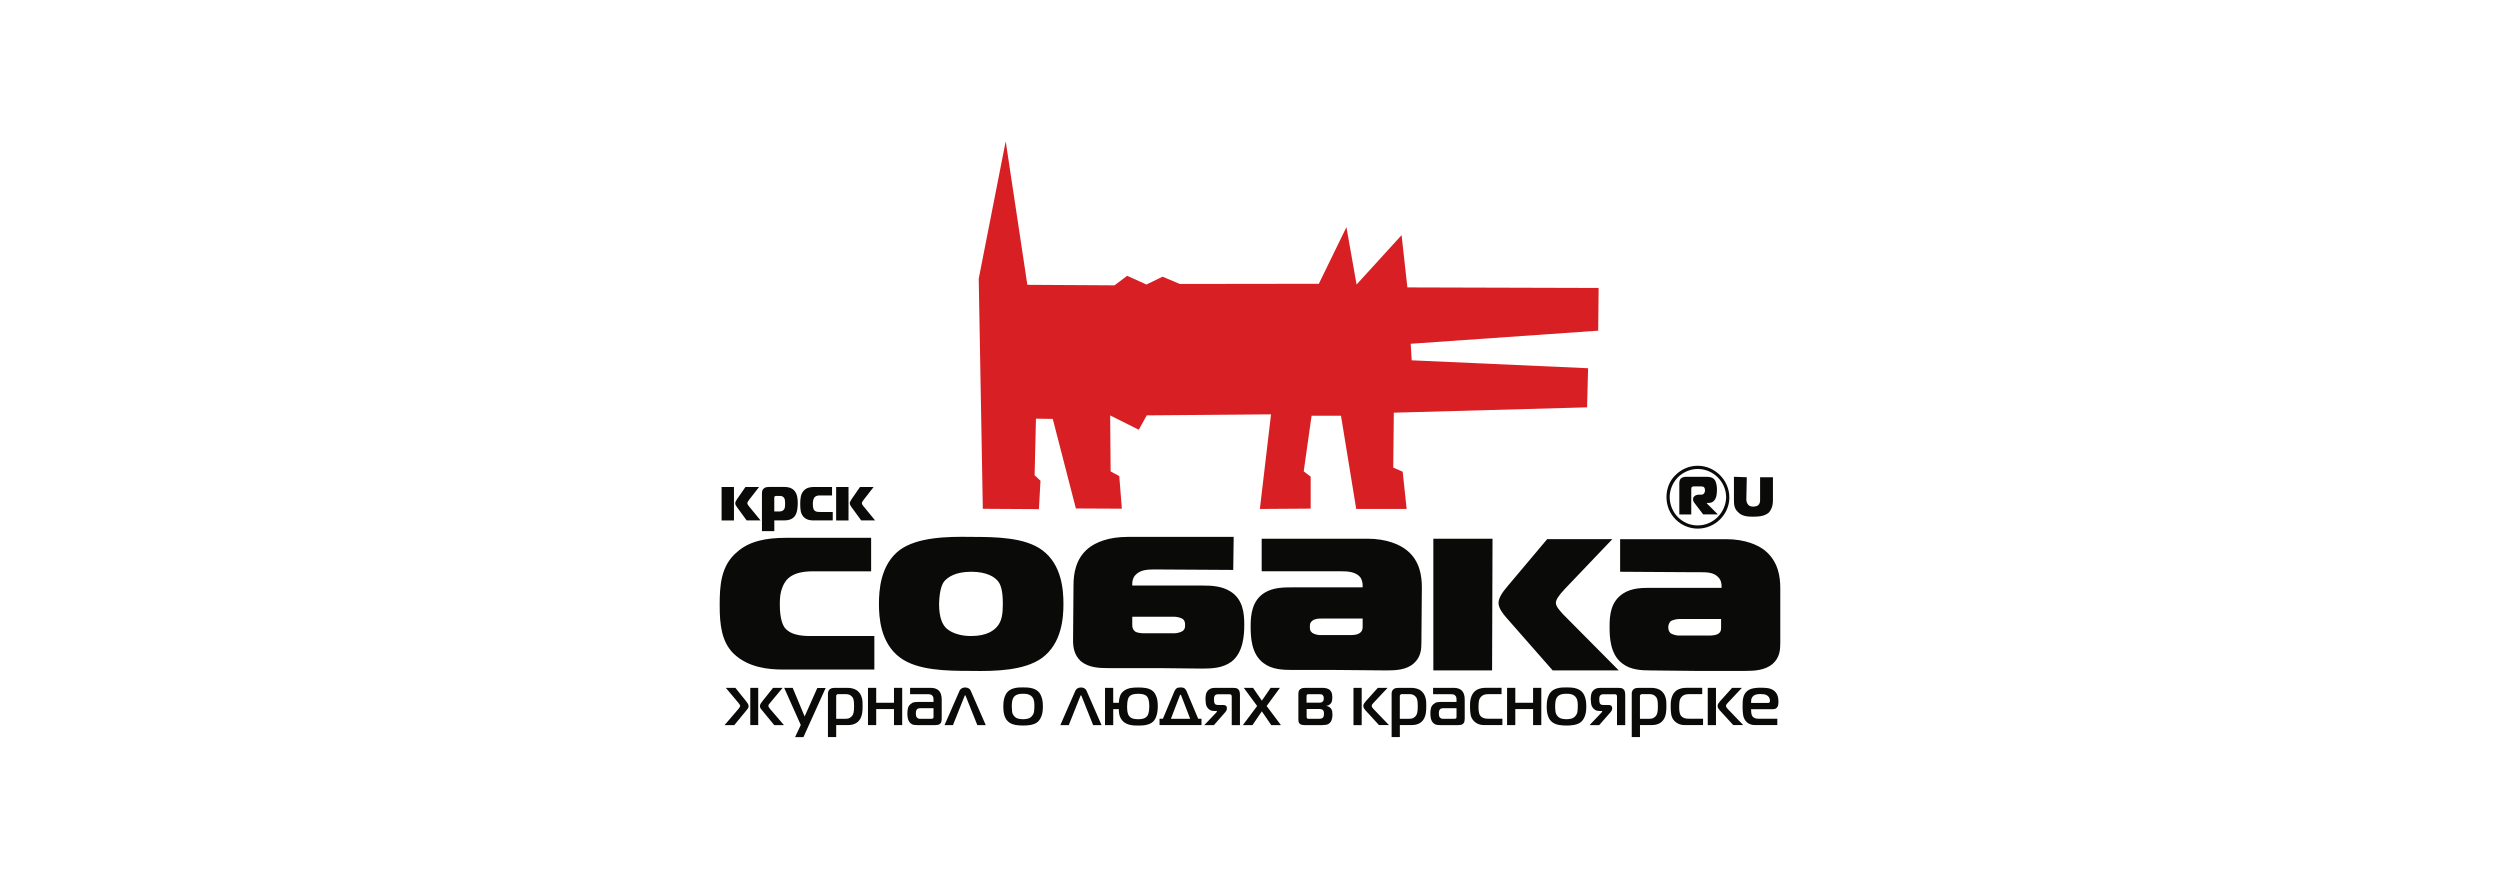
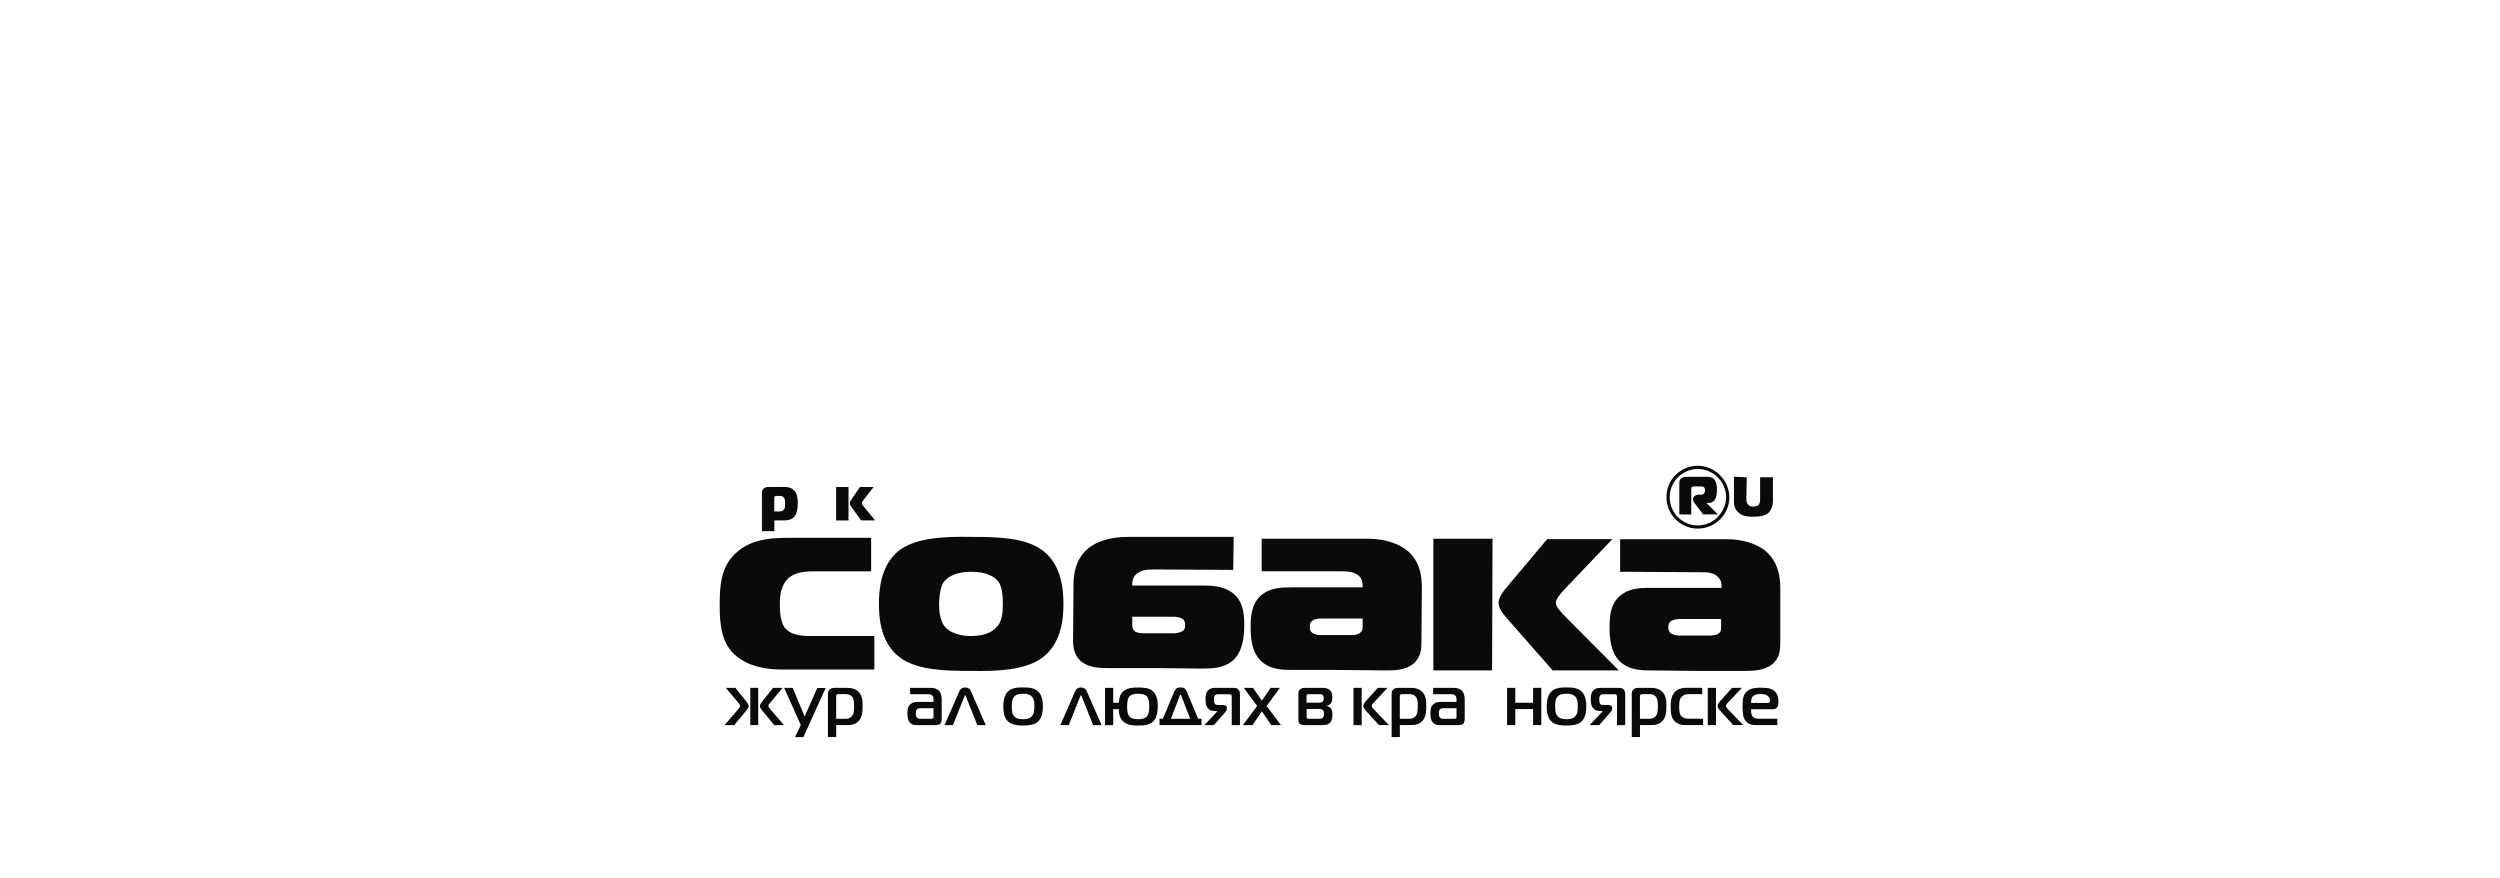
<svg xmlns="http://www.w3.org/2000/svg" id="_Слой_2" data-name="Слой 2" viewBox="0 0 1226.14 430.81">
  <defs>
    <style> .cls-1 { fill: #fff; } .cls-2 { fill: #d71f24; } .cls-3 { fill: #0a0a09; } </style>
  </defs>
  <g id="Layer_1" data-name="Layer 1">
    <rect class="cls-1" width="1226.14" height="430.81" />
    <g>
      <g>
        <path class="cls-3" d="m362.26,347.6c.11-.16.27-.39.47-.69.19-.3.29-.54.29-.72,0-.16-.09-.38-.28-.67-.18-.29-.34-.51-.48-.67l-6.27-7.48h4.69l5.2,6.48c.32.39.61.8.88,1.24s.4.85.4,1.24c0,.41-.12.8-.36,1.16s-.48.66-.71.91l-5.96,7.24h-4.76l6.89-8.03Zm5.72,8.03v-18.27h3.89v18.27h-3.89Zm11.75,0l-5.96-7.24c-.23-.25-.47-.56-.71-.91s-.36-.74-.36-1.16c0-.39.13-.8.4-1.24.26-.44.56-.85.88-1.24l5.17-6.48h4.69l-6.24,7.48c-.34.39-.56.69-.64.9-.08.21-.12.36-.12.45,0,.18.09.43.28.72.18.3.34.53.48.69l6.89,8.03h-4.76Z" />
        <path class="cls-3" d="m394.05,361.53h-4.1l2.79-5.96-8.13-18.2h4.17l5.86,14.03,6.2-13.96h4.1l-10.89,24.09Z" />
        <path class="cls-3" d="m410.1,361.49h-4.03v-21.3c0-.6.11-1.07.34-1.43.23-.36.46-.63.69-.81.34-.25.72-.41,1.14-.48.41-.07.79-.1,1.14-.1h6.38c.3,0,.66.02,1.09.05.42.04.88.12,1.38.26.49.14.99.34,1.5.6.51.26.98.63,1.41,1.08.46.48.82,1.01,1.09,1.59.26.57.46,1.16.59,1.76.13.6.2,1.19.22,1.77s.03,1.13.03,1.64c0,.6-.01,1.21-.03,1.83s-.09,1.23-.19,1.83c-.1.6-.25,1.17-.45,1.72-.2.55-.45,1.06-.78,1.52-.44.62-.92,1.11-1.46,1.46-.54.36-1.1.62-1.69.79-.59.17-1.16.28-1.72.31-.56.03-1.07.05-1.53.05h-5.1v5.86Zm4.58-8.96c1.01,0,1.78-.19,2.31-.57.53-.38.91-.75,1.14-1.12.18-.28.36-.73.52-1.38s.24-1.64.24-3c0-1.24-.05-2.14-.15-2.71-.1-.56-.21-.97-.33-1.22-.25-.6-.68-1.09-1.27-1.48-.6-.39-1.34-.59-2.24-.59h-3.96c-.09,0-.19.03-.29.09-.1.06-.19.11-.26.16-.18.18-.28.39-.28.62v11.2h4.58Z" />
-         <path class="cls-3" d="m438.46,355.63v-7.86h-8.72v7.86h-4.03v-18.27h4.03v7.31h8.72v-7.31h4.03v18.27h-4.03Z" />
        <path class="cls-3" d="m456.74,337.37c.78,0,1.5.13,2.17.38s1.21.6,1.62,1.03c.39.39.71.95.96,1.67.25.72.38,1.6.38,2.64v9.48c0,.32-.04.71-.12,1.17-.08.46-.28.85-.6,1.17-.32.32-.71.52-1.17.6-.46.08-.91.12-1.34.12h-8.72c-.51,0-1.05-.03-1.64-.1-.59-.07-1.14-.33-1.67-.79-.37-.32-.66-.69-.88-1.12-.22-.42-.38-.87-.48-1.33s-.17-.91-.19-1.34c-.02-.44-.03-.83-.03-1.17,0-.8.09-1.6.26-2.38.17-.78.6-1.47,1.29-2.07.57-.5,1.15-.81,1.74-.91.59-.1,1.12-.16,1.6-.16h7.93v-1.28c0-.28-.03-.56-.09-.86-.06-.3-.2-.59-.43-.86-.28-.34-.59-.56-.95-.65-.36-.09-.69-.14-1.02-.14h-9v-3.1h10.37Zm-5.62,10c-.14,0-.36.03-.67.09-.31.06-.58.24-.81.53-.07.09-.16.28-.28.55-.12.28-.17.75-.17,1.41,0,.28.03.62.09,1.03.06.41.21.75.47,1,.14.14.33.26.57.38.24.12.49.17.74.17h5.62c.11,0,.26,0,.43-.02.17-.01.33-.07.47-.19.14-.11.22-.24.24-.36.02-.13.03-.26.03-.4v-4.21h-6.72Z" />
        <path class="cls-3" d="m470.68,338.68c.25-.53.63-.91,1.12-1.15.49-.24,1.02-.36,1.57-.36s1.07.12,1.57.36c.49.24.87.63,1.12,1.15l7.41,16.96h-4.14l-5.62-14.1c-.05-.09-.09-.2-.14-.33-.05-.13-.12-.19-.21-.19s-.16.06-.21.19c-.05.13-.09.24-.14.33l-5.62,14.1h-4.14l7.41-16.96Z" />
        <path class="cls-3" d="m503.56,337.19c.64.02,1.3.1,1.96.22.67.13,1.31.32,1.93.59.62.26,1.18.63,1.69,1.09.53.48.95,1.05,1.26,1.71.31.65.55,1.32.71,1.98.16.67.26,1.32.31,1.96.05.64.07,1.21.07,1.69,0,1.95-.22,3.52-.67,4.7-.45,1.18-1.01,2.1-1.67,2.74-.48.46-1.04.82-1.67,1.09-.63.26-1.29.46-1.96.59-.68.13-1.34.21-1.98.24s-1.23.05-1.76.05-1.15-.02-1.79-.05c-.64-.03-1.3-.12-1.96-.24-.67-.13-1.31-.32-1.93-.59-.62-.26-1.18-.63-1.69-1.09-.55-.5-.98-1.08-1.29-1.72-.31-.64-.54-1.3-.69-1.98-.15-.68-.25-1.33-.29-1.96-.05-.63-.07-1.18-.07-1.64,0-.5.02-1.09.07-1.76.05-.67.15-1.34.31-2.02.16-.68.4-1.34.71-2,.31-.66.73-1.22,1.26-1.71.5-.46,1.07-.82,1.69-1.09.62-.26,1.26-.46,1.93-.59.67-.13,1.32-.2,1.96-.22.64-.02,1.24-.03,1.79-.03s1.15.01,1.79.03Zm-7.19,11.75c.1.85.44,1.61,1.02,2.28.6.67,1.29,1.08,2.08,1.26.79.17,1.56.26,2.29.26s1.52-.09,2.29-.26c.77-.17,1.45-.59,2.05-1.26.6-.67.95-1.41,1.05-2.24s.16-1.64.16-2.45v-1.1c0-.41-.03-.84-.1-1.28s-.18-.87-.34-1.29c-.16-.42-.4-.81-.72-1.15-.3-.32-.63-.58-.98-.78-.36-.2-.72-.34-1.1-.45-.38-.1-.76-.17-1.15-.19-.39-.02-.77-.03-1.14-.03-.32,0-.68.01-1.09.03-.4.02-.8.09-1.19.19s-.78.25-1.15.45c-.38.2-.71.45-.98.78-.28.32-.49.7-.65,1.14-.16.44-.28.88-.34,1.33-.07.45-.11.88-.12,1.29-.01.41-.02.77-.02,1.07,0,.76.05,1.56.15,2.41Z" />
        <path class="cls-3" d="m527.48,338.68c.25-.53.63-.91,1.12-1.15.49-.24,1.02-.36,1.57-.36s1.07.12,1.57.36c.49.24.87.63,1.12,1.15l7.41,16.96h-4.14l-5.62-14.1c-.05-.09-.09-.2-.14-.33-.05-.13-.12-.19-.21-.19s-.16.06-.21.19c-.05.13-.09.24-.14.33l-5.62,14.1h-4.14l7.41-16.96Z" />
        <path class="cls-3" d="m541.95,337.37h4.03v7.31h2.76c.05-1.22.23-2.29.55-3.22.32-.93.86-1.73,1.62-2.39.51-.44,1.06-.79,1.67-1.05.61-.26,1.23-.45,1.86-.57.63-.11,1.27-.19,1.91-.22.64-.04,1.26-.05,1.86-.05.55,0,1.16.02,1.83.05.67.03,1.33.11,1.98.22.65.12,1.29.3,1.9.57.61.26,1.15.62,1.64,1.05.64.6,1.18,1.49,1.62,2.67s.66,2.72.66,4.6c0,1.72-.2,3.23-.59,4.53-.39,1.3-.95,2.3-1.69,3.02-.48.46-1.03.82-1.64,1.09-.61.26-1.25.46-1.91.59-.67.13-1.33.21-1.98.24s-1.26.05-1.81.05c-.6,0-1.22-.02-1.86-.05-.64-.03-1.28-.12-1.91-.24-.63-.13-1.25-.32-1.86-.59-.61-.26-1.17-.63-1.67-1.09-.67-.6-1.21-1.4-1.62-2.41s-.6-2.24-.55-3.69h-2.76v7.86h-4.03v-18.27Zm11,11.67c.12.84.4,1.56.86,2.15.28.37.6.66.97.86.37.21.75.36,1.14.46.39.1.78.17,1.18.19.39.02.76.03,1.11.03.32,0,.69-.01,1.09-.03.4-.02.8-.09,1.19-.19s.78-.26,1.16-.46c.38-.21.71-.49.99-.86.09-.11.2-.28.31-.48.12-.21.22-.49.33-.86.1-.37.2-.83.28-1.38.08-.55.12-1.23.12-2.03s-.04-1.45-.12-2.02c-.08-.56-.17-1.02-.28-1.38-.1-.36-.21-.64-.33-.84s-.21-.36-.28-.45c-.28-.37-.61-.65-1-.84s-.8-.34-1.21-.43c-.42-.09-.82-.15-1.21-.17-.39-.02-.74-.03-1.04-.03s-.65.01-1.04.03c-.39.02-.79.08-1.19.17s-.8.24-1.19.43c-.39.2-.73.48-1,.84-.12.14-.23.32-.35.55-.12.23-.22.54-.31.93-.09.39-.17.87-.24,1.43-.07.56-.1,1.25-.1,2.05,0,.71.06,1.49.17,2.33Z" />
        <path class="cls-3" d="m576.05,338.95c.21-.5.52-.93.93-1.28s1.09-.52,2.03-.52,1.65.18,2.05.55c.4.37.7.78.88,1.24l5.72,13.58h1.62v3.1h-20.58v-3.1h1.65l5.69-13.58Zm-1.76,13.58h9.44l-4.38-11.34c-.05-.09-.09-.2-.12-.31-.03-.11-.11-.17-.22-.17-.07,0-.14.05-.21.15-.07.1-.13.21-.17.33l-4.34,11.34Z" />
        <path class="cls-3" d="m596.62,349.33c.16-.16.24-.3.24-.41s-.04-.18-.12-.19c-.08-.01-.16-.02-.22-.02h-.96c-.92,0-1.64-.17-2.15-.52-.52-.34-.9-.69-1.15-1.03-.46-.62-.75-1.34-.86-2.17s-.17-1.55-.17-2.17c0-.67.07-1.4.22-2.19.15-.79.52-1.49,1.12-2.08.32-.32.74-.6,1.24-.83.5-.23,1.14-.34,1.9-.34h9.3c.3,0,.67.03,1.1.09.44.06.83.25,1.17.57.41.39.66.86.74,1.41.08.55.12.98.12,1.28v14.92h-4.03v-13.75c0-.07-.01-.24-.03-.52-.02-.28-.1-.48-.24-.62-.14-.14-.32-.22-.55-.24-.23-.02-.44-.03-.62-.03h-5.27c-.32,0-.62.06-.9.17-.28.12-.49.26-.65.45-.21.25-.33.56-.38.91-.05.36-.07.7-.07,1.02,0,.6.03,1.05.1,1.34s.16.54.28.72c.23.32.49.51.79.57.3.06.62.09.96.09h2.45c.11,0,.27.01.46.04.2.02.39.09.59.19s.36.26.5.46.21.49.21.86c0,.46-.07.83-.21,1.12-.14.29-.3.53-.48.74l-5.69,6.48h-4.72l6-6.31Z" />
        <path class="cls-3" d="m623.49,355.63l-4.62-6.75-4.58,6.75h-4.72l7-9.37-6.55-8.89h4.55l4.31,6.27,4.31-6.27h4.55l-6.51,8.89,7,9.37h-4.72Z" />
        <path class="cls-3" d="m650.44,346.22c.53.07.99.22,1.38.47s.69.49.9.74c.37.46.59.96.67,1.5.08.54.12,1.05.12,1.53,0,.25-.01.55-.03.88-.02.33-.08.68-.16,1.05-.08.37-.2.74-.36,1.1-.16.37-.39.7-.69,1-.55.55-1.17.88-1.86.98s-1.3.16-1.83.16h-8.68c-.39,0-.81-.03-1.26-.1-.45-.07-.83-.25-1.15-.55-.32-.28-.52-.61-.59-1-.07-.39-.1-.74-.1-1.03v-12.72c0-.32.04-.68.12-1.07.08-.39.32-.75.71-1.07.39-.32.8-.52,1.22-.6.42-.08.83-.12,1.22-.12h8.27c.3,0,.63,0,1,.02.37.01.74.06,1.1.16s.73.22,1.09.4c.36.17.67.42.95.74.46.53.74,1.12.83,1.76.09.64.14,1.18.14,1.62,0,.48-.05,1.01-.14,1.57-.09.56-.32,1.05-.69,1.46-.25.28-.56.51-.93.71-.37.2-.78.32-1.24.36v.07Zm-3.38-1.58c.25,0,.53-.03.84-.09.31-.06.59-.21.84-.47.23-.23.37-.48.43-.74.06-.26.09-.52.09-.78,0-.28-.03-.56-.09-.86-.06-.3-.21-.56-.46-.79-.23-.21-.48-.33-.76-.38-.28-.05-.55-.07-.83-.07h-5.31c-.12,0-.24,0-.38.02-.14.01-.26.08-.38.19s-.18.23-.21.34c-.02.12-.03.23-.03.34v3.27h6.24Zm-6.24,6.79c0,.14.02.28.05.43.03.15.09.28.16.4.11.14.25.22.4.24.15.02.3.04.47.04h5.03c.3,0,.62-.03.97-.09s.64-.21.9-.47.41-.56.47-.93c.06-.37.09-.7.09-1,0-.28-.02-.57-.07-.88-.05-.31-.18-.59-.41-.84-.25-.28-.55-.44-.88-.5-.33-.06-.62-.09-.84-.09h-6.31v3.69Z" />
        <path class="cls-3" d="m663.82,355.63v-18.27h4.03v18.27h-4.03Zm12.51,0l-6.65-7.27c-.21-.23-.43-.53-.67-.9s-.36-.78-.36-1.24.15-.9.45-1.31c.3-.41.57-.77.83-1.07l5.83-6.48h4.79l-6.93,7.38c-.16.16-.34.37-.55.64s-.31.55-.31.84c0,.18.07.41.22.67.15.26.29.46.43.6l7.79,8.13h-4.86Z" />
        <path class="cls-3" d="m686.56,361.49h-4.03v-21.3c0-.6.11-1.07.34-1.43.23-.36.46-.63.69-.81.34-.25.72-.41,1.14-.48.41-.07.79-.1,1.14-.1h6.38c.3,0,.66.02,1.08.05.42.04.88.12,1.38.26s.99.34,1.5.6c.5.26.98.63,1.41,1.08.46.48.82,1.01,1.09,1.59.26.57.46,1.16.59,1.76.13.6.2,1.19.22,1.77.02.59.03,1.13.03,1.64,0,.6-.01,1.21-.03,1.83-.02.62-.09,1.23-.19,1.83-.1.6-.25,1.17-.45,1.72s-.45,1.06-.78,1.52c-.44.62-.92,1.11-1.46,1.46s-1.1.62-1.69.79c-.59.17-1.16.28-1.72.31-.56.03-1.07.05-1.53.05h-5.1v5.86Zm4.58-8.96c1.01,0,1.78-.19,2.31-.57.53-.38.91-.75,1.14-1.12.18-.28.36-.73.52-1.38.16-.64.24-1.64.24-3,0-1.24-.05-2.14-.16-2.71-.1-.56-.21-.97-.33-1.22-.25-.6-.68-1.09-1.28-1.48s-1.34-.59-2.24-.59h-3.96c-.09,0-.19.03-.29.09s-.19.11-.26.16c-.18.18-.28.39-.28.62v11.2h4.58Z" />
        <path class="cls-3" d="m713.25,337.37c.78,0,1.5.13,2.17.38.67.25,1.21.6,1.62,1.03.39.39.71.95.96,1.67s.38,1.6.38,2.64v9.48c0,.32-.04.71-.12,1.17-.08.46-.28.85-.6,1.17s-.71.52-1.17.6c-.46.08-.91.12-1.34.12h-8.72c-.51,0-1.05-.03-1.64-.1-.59-.07-1.14-.33-1.67-.79-.37-.32-.66-.69-.88-1.12-.22-.42-.38-.87-.48-1.33s-.17-.91-.19-1.34c-.02-.44-.03-.83-.03-1.17,0-.8.09-1.6.26-2.38.17-.78.6-1.47,1.29-2.07.57-.5,1.15-.81,1.74-.91.59-.1,1.12-.16,1.6-.16h7.93v-1.28c0-.28-.03-.56-.09-.86-.06-.3-.2-.59-.43-.86-.28-.34-.59-.56-.95-.65s-.7-.14-1.02-.14h-9v-3.1h10.37Zm-5.62,10c-.14,0-.36.03-.67.09-.31.06-.58.24-.81.53-.07.09-.16.28-.28.55s-.17.75-.17,1.41c0,.28.03.62.09,1.03.06.41.21.75.47,1,.14.14.33.26.57.38.24.12.49.17.74.17h5.62c.12,0,.26,0,.43-.02.17-.01.33-.07.47-.19.14-.11.22-.24.24-.36.02-.13.03-.26.03-.4v-4.21h-6.72Z" />
-         <path class="cls-3" d="m728.08,355.63c-.34,0-.75-.02-1.21-.07-.46-.04-.93-.15-1.41-.31-.48-.16-.97-.39-1.46-.69-.5-.3-.95-.69-1.36-1.17-.76-.9-1.22-1.9-1.4-3.02-.17-1.11-.26-2.33-.26-3.64,0-.55.01-1.15.03-1.79.02-.64.1-1.29.24-1.95.14-.66.34-1.3.62-1.93.28-.63.67-1.21,1.17-1.74.18-.18.42-.39.72-.62s.67-.44,1.12-.64.98-.36,1.59-.5c.61-.14,1.33-.21,2.15-.21h7.82v3.1h-6.51c-1.36,0-2.38.29-3.08.86-.7.57-1.17,1.25-1.4,2.03-.07.25-.13.55-.17.88s-.08.67-.09,1c-.01.33-.02.64-.03.93-.01.29-.02.5-.02.64,0,.28,0,.58.02.91.01.33.04.67.09,1.02.05.34.11.68.19,1.02.08.33.18.61.29.84.23.44.52.78.86,1.03.34.25.72.45,1.14.59.41.14.84.22,1.29.26s.88.05,1.29.05h6.55v3.1h-8.79Z" />
        <path class="cls-3" d="m751.91,355.63v-7.86h-8.72v7.86h-4.03v-18.27h4.03v7.31h8.72v-7.31h4.03v18.27h-4.03Z" />
        <path class="cls-3" d="m770.08,337.19c.64.02,1.3.1,1.96.22.67.13,1.31.32,1.93.59.62.26,1.18.63,1.69,1.09.53.48.95,1.05,1.26,1.71.31.65.55,1.32.71,1.98.16.67.26,1.32.31,1.96.04.64.07,1.21.07,1.69,0,1.95-.22,3.52-.67,4.7-.45,1.18-1.01,2.1-1.67,2.74-.48.46-1.04.82-1.67,1.09-.63.26-1.29.46-1.96.59s-1.34.21-1.98.24c-.64.03-1.23.05-1.76.05s-1.15-.02-1.79-.05c-.64-.03-1.3-.12-1.96-.24-.67-.13-1.31-.32-1.93-.59-.62-.26-1.18-.63-1.69-1.09-.55-.5-.98-1.08-1.29-1.72-.31-.64-.54-1.3-.69-1.98-.15-.68-.25-1.33-.29-1.96s-.07-1.18-.07-1.64c0-.5.02-1.09.07-1.76.05-.67.15-1.34.31-2.02.16-.68.4-1.34.71-2,.31-.66.73-1.22,1.26-1.71.51-.46,1.07-.82,1.69-1.09.62-.26,1.26-.46,1.93-.59.67-.13,1.32-.2,1.96-.22.64-.02,1.24-.03,1.79-.03s1.15.01,1.79.03Zm-7.19,11.75c.1.85.44,1.61,1.02,2.28.6.67,1.29,1.08,2.08,1.26.79.17,1.56.26,2.29.26s1.52-.09,2.29-.26c.77-.17,1.45-.59,2.05-1.26.6-.67.95-1.41,1.05-2.24s.16-1.64.16-2.45v-1.1c0-.41-.03-.84-.1-1.28s-.18-.87-.34-1.29c-.16-.42-.4-.81-.72-1.15-.3-.32-.63-.58-.98-.78s-.72-.34-1.1-.45-.76-.17-1.16-.19c-.39-.02-.77-.03-1.14-.03-.32,0-.68.01-1.09.03-.4.02-.8.09-1.19.19-.39.1-.78.25-1.16.45-.38.2-.71.45-.98.78-.28.32-.5.7-.66,1.14-.16.44-.28.88-.34,1.33-.07.45-.11.88-.12,1.29-.01.41-.02.77-.02,1.07,0,.76.05,1.56.16,2.41Z" />
        <path class="cls-3" d="m785.58,349.33c.16-.16.24-.3.24-.41s-.04-.18-.12-.19c-.08-.01-.16-.02-.22-.02h-.96c-.92,0-1.64-.17-2.15-.52-.52-.34-.9-.69-1.15-1.03-.46-.62-.75-1.34-.86-2.17s-.17-1.55-.17-2.17c0-.67.07-1.4.22-2.19.15-.79.52-1.49,1.12-2.08.32-.32.74-.6,1.24-.83.5-.23,1.14-.34,1.9-.34h9.3c.3,0,.67.03,1.1.09.44.06.83.25,1.17.57.41.39.66.86.74,1.41.08.55.12.98.12,1.28v14.92h-4.03v-13.75c0-.07-.01-.24-.03-.52-.02-.28-.1-.48-.24-.62-.14-.14-.32-.22-.55-.24-.23-.02-.44-.03-.62-.03h-5.27c-.32,0-.62.06-.9.17-.28.12-.49.26-.65.45-.21.25-.33.56-.38.91-.05.36-.07.7-.07,1.02,0,.6.03,1.05.1,1.34.07.3.16.54.28.72.23.32.49.51.79.57.3.06.62.09.96.09h2.45c.11,0,.27.01.46.04.2.02.39.09.59.19s.36.26.5.46.21.49.21.86c0,.46-.07.83-.21,1.12-.14.29-.3.53-.48.74l-5.69,6.48h-4.72l6-6.31Z" />
        <path class="cls-3" d="m804.33,361.49h-4.03v-21.3c0-.6.11-1.07.34-1.43.23-.36.46-.63.69-.81.34-.25.72-.41,1.14-.48.41-.07.79-.1,1.14-.1h6.38c.3,0,.66.02,1.08.05.42.04.88.12,1.38.26s.99.34,1.5.6c.5.26.98.63,1.41,1.08.46.48.82,1.01,1.09,1.59.26.57.46,1.16.59,1.76.13.6.2,1.19.22,1.77.02.59.03,1.13.03,1.64,0,.6-.01,1.21-.03,1.83-.02.62-.09,1.23-.19,1.83-.1.6-.25,1.17-.45,1.72s-.45,1.06-.78,1.52c-.44.62-.92,1.11-1.46,1.46s-1.1.62-1.69.79c-.59.17-1.16.28-1.72.31-.56.03-1.07.05-1.53.05h-5.1v5.86Zm4.58-8.96c1.01,0,1.78-.19,2.31-.57.53-.38.91-.75,1.14-1.12.18-.28.36-.73.52-1.38.16-.64.24-1.64.24-3,0-1.24-.05-2.14-.16-2.71-.1-.56-.21-.97-.33-1.22-.25-.6-.68-1.09-1.28-1.48s-1.34-.59-2.24-.59h-3.96c-.09,0-.19.03-.29.09s-.19.11-.26.16c-.18.18-.28.39-.28.62v11.2h4.58Z" />
        <path class="cls-3" d="m826.5,355.63c-.34,0-.75-.02-1.21-.07-.46-.04-.93-.15-1.41-.31-.48-.16-.97-.39-1.46-.69-.5-.3-.95-.69-1.36-1.17-.76-.9-1.22-1.9-1.4-3.02-.17-1.11-.26-2.33-.26-3.64,0-.55.01-1.15.03-1.79.02-.64.1-1.29.24-1.95.14-.66.34-1.3.62-1.93.28-.63.67-1.21,1.17-1.74.18-.18.42-.39.72-.62s.67-.44,1.12-.64c.45-.2.98-.36,1.59-.5.61-.14,1.33-.21,2.15-.21h7.82v3.1h-6.51c-1.36,0-2.38.29-3.08.86-.7.57-1.17,1.25-1.4,2.03-.07.25-.13.55-.17.88s-.08.67-.09,1c-.01.33-.02.64-.03.93-.01.29-.02.5-.02.64,0,.28,0,.58.02.91.01.33.04.67.09,1.02.05.34.11.68.19,1.02.08.33.18.61.29.84.23.44.52.78.86,1.03.34.25.72.45,1.14.59.41.14.84.22,1.29.26s.88.05,1.29.05h6.55v3.1h-8.79Z" />
        <path class="cls-3" d="m837.58,355.63v-18.27h4.03v18.27h-4.03Zm12.51,0l-6.65-7.27c-.21-.23-.43-.53-.67-.9s-.36-.78-.36-1.24.15-.9.45-1.31c.3-.41.57-.77.83-1.07l5.83-6.48h4.79l-6.93,7.38c-.16.16-.34.37-.55.64s-.31.55-.31.84c0,.18.07.41.22.67.15.26.29.46.43.6l7.79,8.13h-4.86Z" />
        <path class="cls-3" d="m861.55,355.63c-.46,0-.94-.02-1.45-.05-.51-.03-1-.13-1.48-.29-.48-.16-.95-.4-1.41-.71-.46-.31-.87-.73-1.24-1.26-.6-.87-.96-1.9-1.1-3.07-.14-1.17-.21-2.37-.21-3.58,0-.85.02-1.65.05-2.4.03-.75.13-1.44.28-2.07s.37-1.21.65-1.74.68-1.01,1.19-1.45c.5-.44,1.06-.77,1.67-1,.61-.23,1.22-.4,1.84-.5.62-.1,1.22-.17,1.79-.19.57-.02,1.08-.03,1.52-.03,1.08,0,2.14.06,3.19.19s1.99.45,2.84.98c.53.34.96.74,1.29,1.17s.6.91.79,1.43c.2.52.33,1.06.4,1.62.07.56.1,1.13.1,1.71,0,.46-.05.94-.14,1.43s-.33.94-.72,1.33c-.28.28-.58.46-.91.55s-.68.14-1.05.14h-10.62c0,.39.02.84.07,1.34.05.51.1.9.17,1.17.14.48.33.87.59,1.16s.55.5.9.65c.34.15.71.25,1.09.29.38.05.75.07,1.12.07h8.93v3.1h-10.13Zm5.65-10.89c.39,0,.64-.12.74-.34.1-.23.15-.47.15-.72,0-.57-.12-1.07-.36-1.48-.24-.41-.51-.73-.81-.96-.5-.39-1.06-.63-1.67-.71-.61-.08-1.2-.12-1.78-.12-.28,0-.57,0-.9.02-.32.01-.66.05-1,.12-.34.07-.68.19-1.02.36-.33.17-.64.41-.91.71-.41.46-.65.95-.71,1.46-.06.52-.1,1.07-.12,1.67h8.38Z" />
      </g>
      <g>
-         <path class="cls-3" d="m353.91,255.25v-16.41h6.07v16.41h-6.07Zm12.29,0l-4.8-6.59c-.37-.53-.8-1.18-.8-1.83,0-.59.37-1.27.99-2.17l4.02-5.82h6.69l-4.86,6.25c-.62.8-.9,1.3-.9,1.7,0,.5.4,1.02.71,1.42l5.76,7.03h-6.81Z" />
        <path class="cls-3" d="m379.77,260.51h-6.07v-18.55c0-.93.15-1.86,1.11-2.54.74-.53,1.55-.59,2.32-.59h7.62c1.08,0,3.22.12,4.74,1.7,1.64,1.7,1.77,4.43,1.77,6.01,0,1.42-.06,4.61-1.33,6.44-1.49,2.11-3.96,2.26-5.67,2.26h-4.49v5.26Zm2.66-9.66c1.33,0,1.98-.74,2.26-1.27.34-.65.37-1.52.37-2.57,0-.93-.03-1.73-.28-2.38-.53-1.33-1.8-1.39-2.17-1.39h-2.14c-.12,0-.4.12-.5.22-.12.12-.22.37-.22.56v6.84h2.66Z" />
-         <path class="cls-3" d="m398.96,255.25c-1.39,0-3.53-.19-5.02-1.95-1.27-1.49-1.46-3.53-1.46-6.04s.12-4.95,1.83-6.72c1.27-1.33,3-1.7,4.95-1.7h8.82v4.15h-6.01c-2.07,0-2.79.93-3.13,1.98-.22.65-.28,1.33-.28,2.17,0,1.89.34,2.57.5,2.85.74,1.21,2.32,1.11,3.25,1.11h6.01v4.15h-9.47Z" />
        <path class="cls-3" d="m410.09,255.25v-16.41h6.07v16.41h-6.07Zm12.29,0l-4.8-6.59c-.37-.53-.8-1.18-.8-1.83,0-.59.37-1.27.99-2.17l4.02-5.82h6.69l-4.86,6.25c-.62.8-.9,1.3-.9,1.7,0,.5.4,1.02.71,1.42l5.76,7.03h-6.81Z" />
      </g>
      <path class="cls-3" d="m383.81,328.37h45.02v-16.43h-28.59c-4.5,0-11.93.45-15.53-4.28-.68-1.12-2.25-3.82-2.25-11.25,0-3.37.23-5.85,1.35-8.55,1.57-4.05,4.95-7.65,14.85-7.65h28.59v-16.43h-41.87c-9.45,0-17.78,1.58-23.64,6.76-8.32,6.75-8.77,16.88-8.77,26.33s.9,17.78,6.75,23.63c7.2,6.97,17.33,7.88,24.09,7.88Zm127.4-58.52c-8.55-6.3-22.51-6.53-34.89-6.53-12.38-.22-26.33.23-34.89,6.31-9.68,7.2-10.35,20.03-10.35,26.56s.67,19.13,10.35,26.33c8.55,6.3,22.51,6.53,34.89,6.53,12.38.23,26.11-.23,34.67-6.3,9.9-7.2,10.58-20.03,10.58-26.56s-.68-19.13-10.36-26.34Zm-22.28,37.59c-1.35,1.57-4.73,4.5-12.61,4.5-8.77,0-12.38-3.83-12.83-4.5-1.12-1.35-2.92-4.28-2.92-11.26.22-7.65,1.8-10.36,2.92-11.48,1.58-1.58,4.96-4.28,12.83-4.28s11.48,2.7,12.83,4.28c1.58,1.57,2.7,4.72,2.7,11.48,0,4.73-.45,8.55-2.92,11.26Zm343.71-48.17c8.55,0,15.53-6.98,15.53-15.31s-6.98-15.53-15.53-15.53c-4.28,0-8.1,1.8-10.81,4.5-2.93,2.7-4.5,6.75-4.5,10.8,0,4.28,1.58,8.11,4.5,11.03,2.7,2.7,6.53,4.5,10.81,4.5Zm-9.68-25.21c2.48-2.47,6.08-4.05,9.68-4.05,7.65,0,13.96,6.3,13.96,13.96-.23,7.43-6.3,13.73-13.96,13.73-3.83,0-7.2-1.57-9.68-4.05-2.48-2.47-4.05-6.07-4.05-9.9,0-3.6,1.57-7.2,4.05-9.68Zm6.53,5.85c0-.45,0-.9.44-1.12.23-.23.45-.23.9-.23h3.16c.67,0,1.35,0,1.8.45,0,0,.45.45.45,1.58,0,.45-.23,1.13-.45,1.35-.45.68-1.13.68-1.58.68h-1.12c-1.35,0-2.71.9-2.71,2.02v.45c0,.9.68,1.58,1.35,2.48l3.61,4.73h7.2l-5.4-5.4v-.22h.89c1.35,0,2.7-.68,3.38-2.25.68-1.35.68-3.6.68-4.5,0-1.35-.23-2.92-.9-4.28-1.12-1.8-3.16-1.8-4.5-1.8h-9.9c-.68,0-1.8.22-2.48.9-.68.9-.68,1.8-.68,2.7v14.86h5.86v-12.38Zm30.39,13.5c2.69,0,5.62-.22,7.65-2.02,1.57-1.8,2.02-3.83,2.02-5.85v-11.48h-6.3v11.03c0,.68,0,1.8-.9,2.7-.68.45-1.58.68-2.47.68s-1.8-.23-2.25-.68c-.9-.9-1.13-2.02-1.13-2.7l.22-11.03-6.3-.22v11.7c0,2.03.23,4.05,2.03,5.63,1.8,2.02,4.73,2.25,7.43,2.25Zm5.85,16.66c-3.37-2.7-9.68-5.63-19.13-5.63h-52v15.98l36.69.23h2.7c2.93,0,6.53,0,8.78,2.48,1.35,1.35,1.58,3.15,1.58,4.28v.9h-34.44c-4.5,0-9.46,0-13.73,2.7-6.3,4.05-6.75,10.81-6.75,16.43,0,4.95.22,13.51,6.3,18.01,4.05,3.15,9.45,3.37,14.18,3.37l21.38.23h24.76c4.28,0,9.45-.23,13.28-3.37,3.59-3.16,3.82-6.98,3.82-10.35v-27.01c0-5.18-.9-12.84-7.43-18.23Zm-21.61,37.58c0,1.13,0,2.25-1.35,3.16-.9.68-2.93.9-4.28.9h-15.08c-1.35,0-2.93-.45-4.05-1.13-.9-.9-1.13-1.8-1.13-2.93,0-.89.23-2.02,1.13-2.92,1.35-.9,3.37-1.13,4.28-1.13h20.48v4.05Zm-314,16.66c3.83,3.15,9,3.37,13.28,3.37h24.99l21.16.23c4.95,0,10.13-.23,14.41-3.37,5.85-4.5,6.3-13.05,6.3-18.23,0-5.63-.67-12.38-6.75-16.21-4.28-2.7-9.23-2.92-13.96-2.92h-34.22v-.9c0-1.13.23-2.92,1.58-4.28,2.25-2.48,5.85-2.7,8.78-2.7h2.7l36.46.22.22-16.2h-51.99c-9.45,0-15.76,2.7-19.36,5.63-6.3,5.18-7.21,12.83-7.21,18.01l-.22,27.01c0,3.37.45,7.21,3.83,10.35Zm25.21-21.83h20.48c.9,0,2.93.22,4.28,1.12,1.13.9,1.13,2.03,1.13,2.93,0,1.12,0,2.02-1.13,2.93-1.13.68-2.7,1.13-4.05,1.13h-15.08c-1.35,0-3.37-.23-4.28-.9-1.12-.9-1.35-2.03-1.35-3.15v-4.05Zm176.7-38.27h-29.04v64.6h28.81l.22-64.6Zm31.06,31.51c0-1.58,1.35-3.6,4.28-6.75l23.42-24.54h-31.97l-19.13,22.73c-3.15,3.6-4.72,6.31-4.72,8.55,0,2.48,2.02,5.18,3.82,7.21l22.73,25.88h32.41l-27.46-27.68c-1.35-1.58-3.37-3.6-3.37-5.4Zm-65.73-7.65c0-5.4-.9-13.05-7.43-18.23-3.37-2.7-9.68-5.63-19.35-5.63h-51.78v15.98h39.17c2.92,0,6.75.22,9,2.7,1.13,1.35,1.35,3.15,1.35,4.28v.9h-34.22c-4.5,0-9.68,0-13.96,2.7-6.08,3.83-6.75,10.81-6.75,16.21s.23,13.73,6.3,18.23c4.05,3.15,9.45,3.38,14.41,3.38h21.16l24.77.22c4.5,0,9.67-.22,13.28-3.37,3.6-3.15,3.83-6.98,3.83-10.35l.22-27.01Zm-29.03,19.36c0,1.12-.22,2.25-1.58,3.15-.9.68-2.7.9-4.28.9h-15.08c-1.12,0-2.92-.45-3.83-1.13-1.12-.9-1.12-1.8-1.12-2.92s0-2.03,1.12-2.93c1.35-1.12,3.38-1.12,4.28-1.12h20.48v4.05Z" />
-       <polygon class="cls-2" points="784.06 141.23 690.26 140.96 687.41 115.33 665.34 139.54 660.36 111.42 646.83 139.18 578.64 139.27 570.19 135.71 562.27 139.54 552.84 135.27 546.61 139.94 503.87 139.69 493.25 69.29 480.02 136.7 482.03 249.54 509.54 249.71 510.31 235.79 507.43 233.09 508.09 205.33 516.34 205.46 527.67 249.38 550.22 249.49 548.95 233.5 544.72 231.22 544.48 203.74 558.52 210.78 562.42 203.72 623.38 203.22 617.91 249.62 642.83 249.45 642.83 233.78 639.42 231.17 643.27 203.89 657.7 203.9 665.16 249.62 689.9 249.62 687.95 231.35 683.32 229.33 683.61 202.4 778.39 199.78 778.89 180.6 692.38 176.72 691.89 168.6 783.84 162.18 784.06 141.23" />
    </g>
  </g>
</svg>